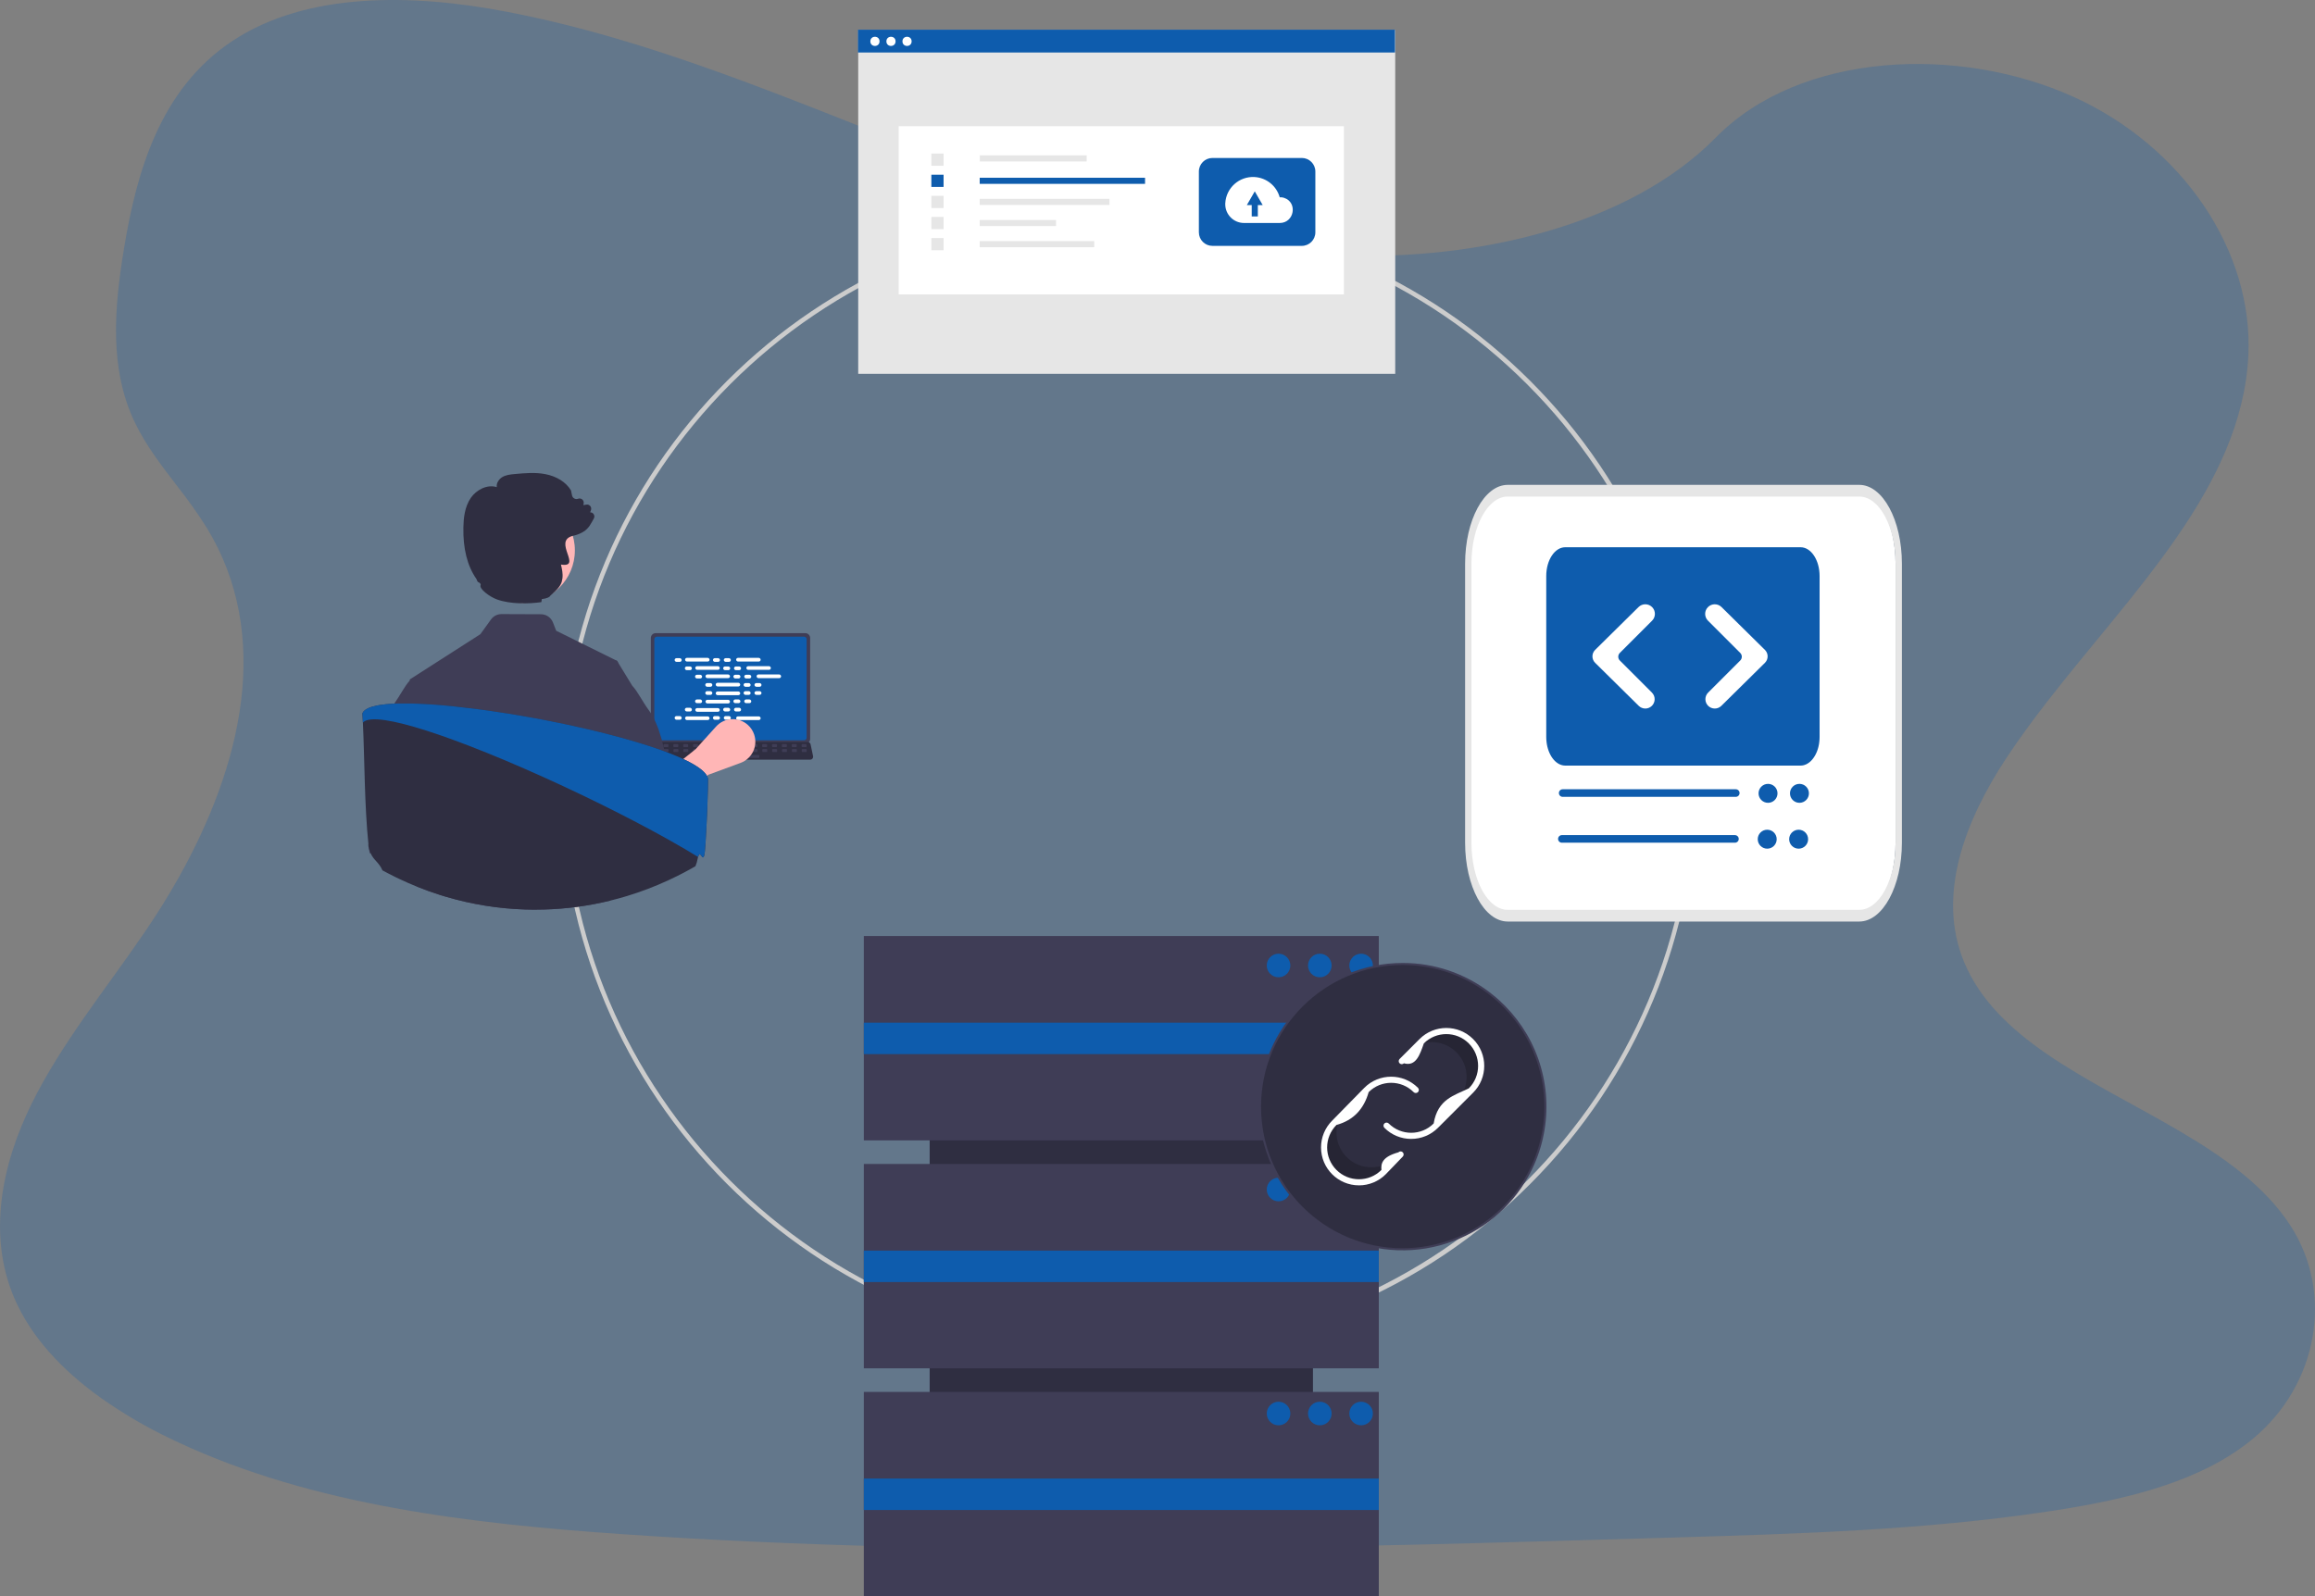
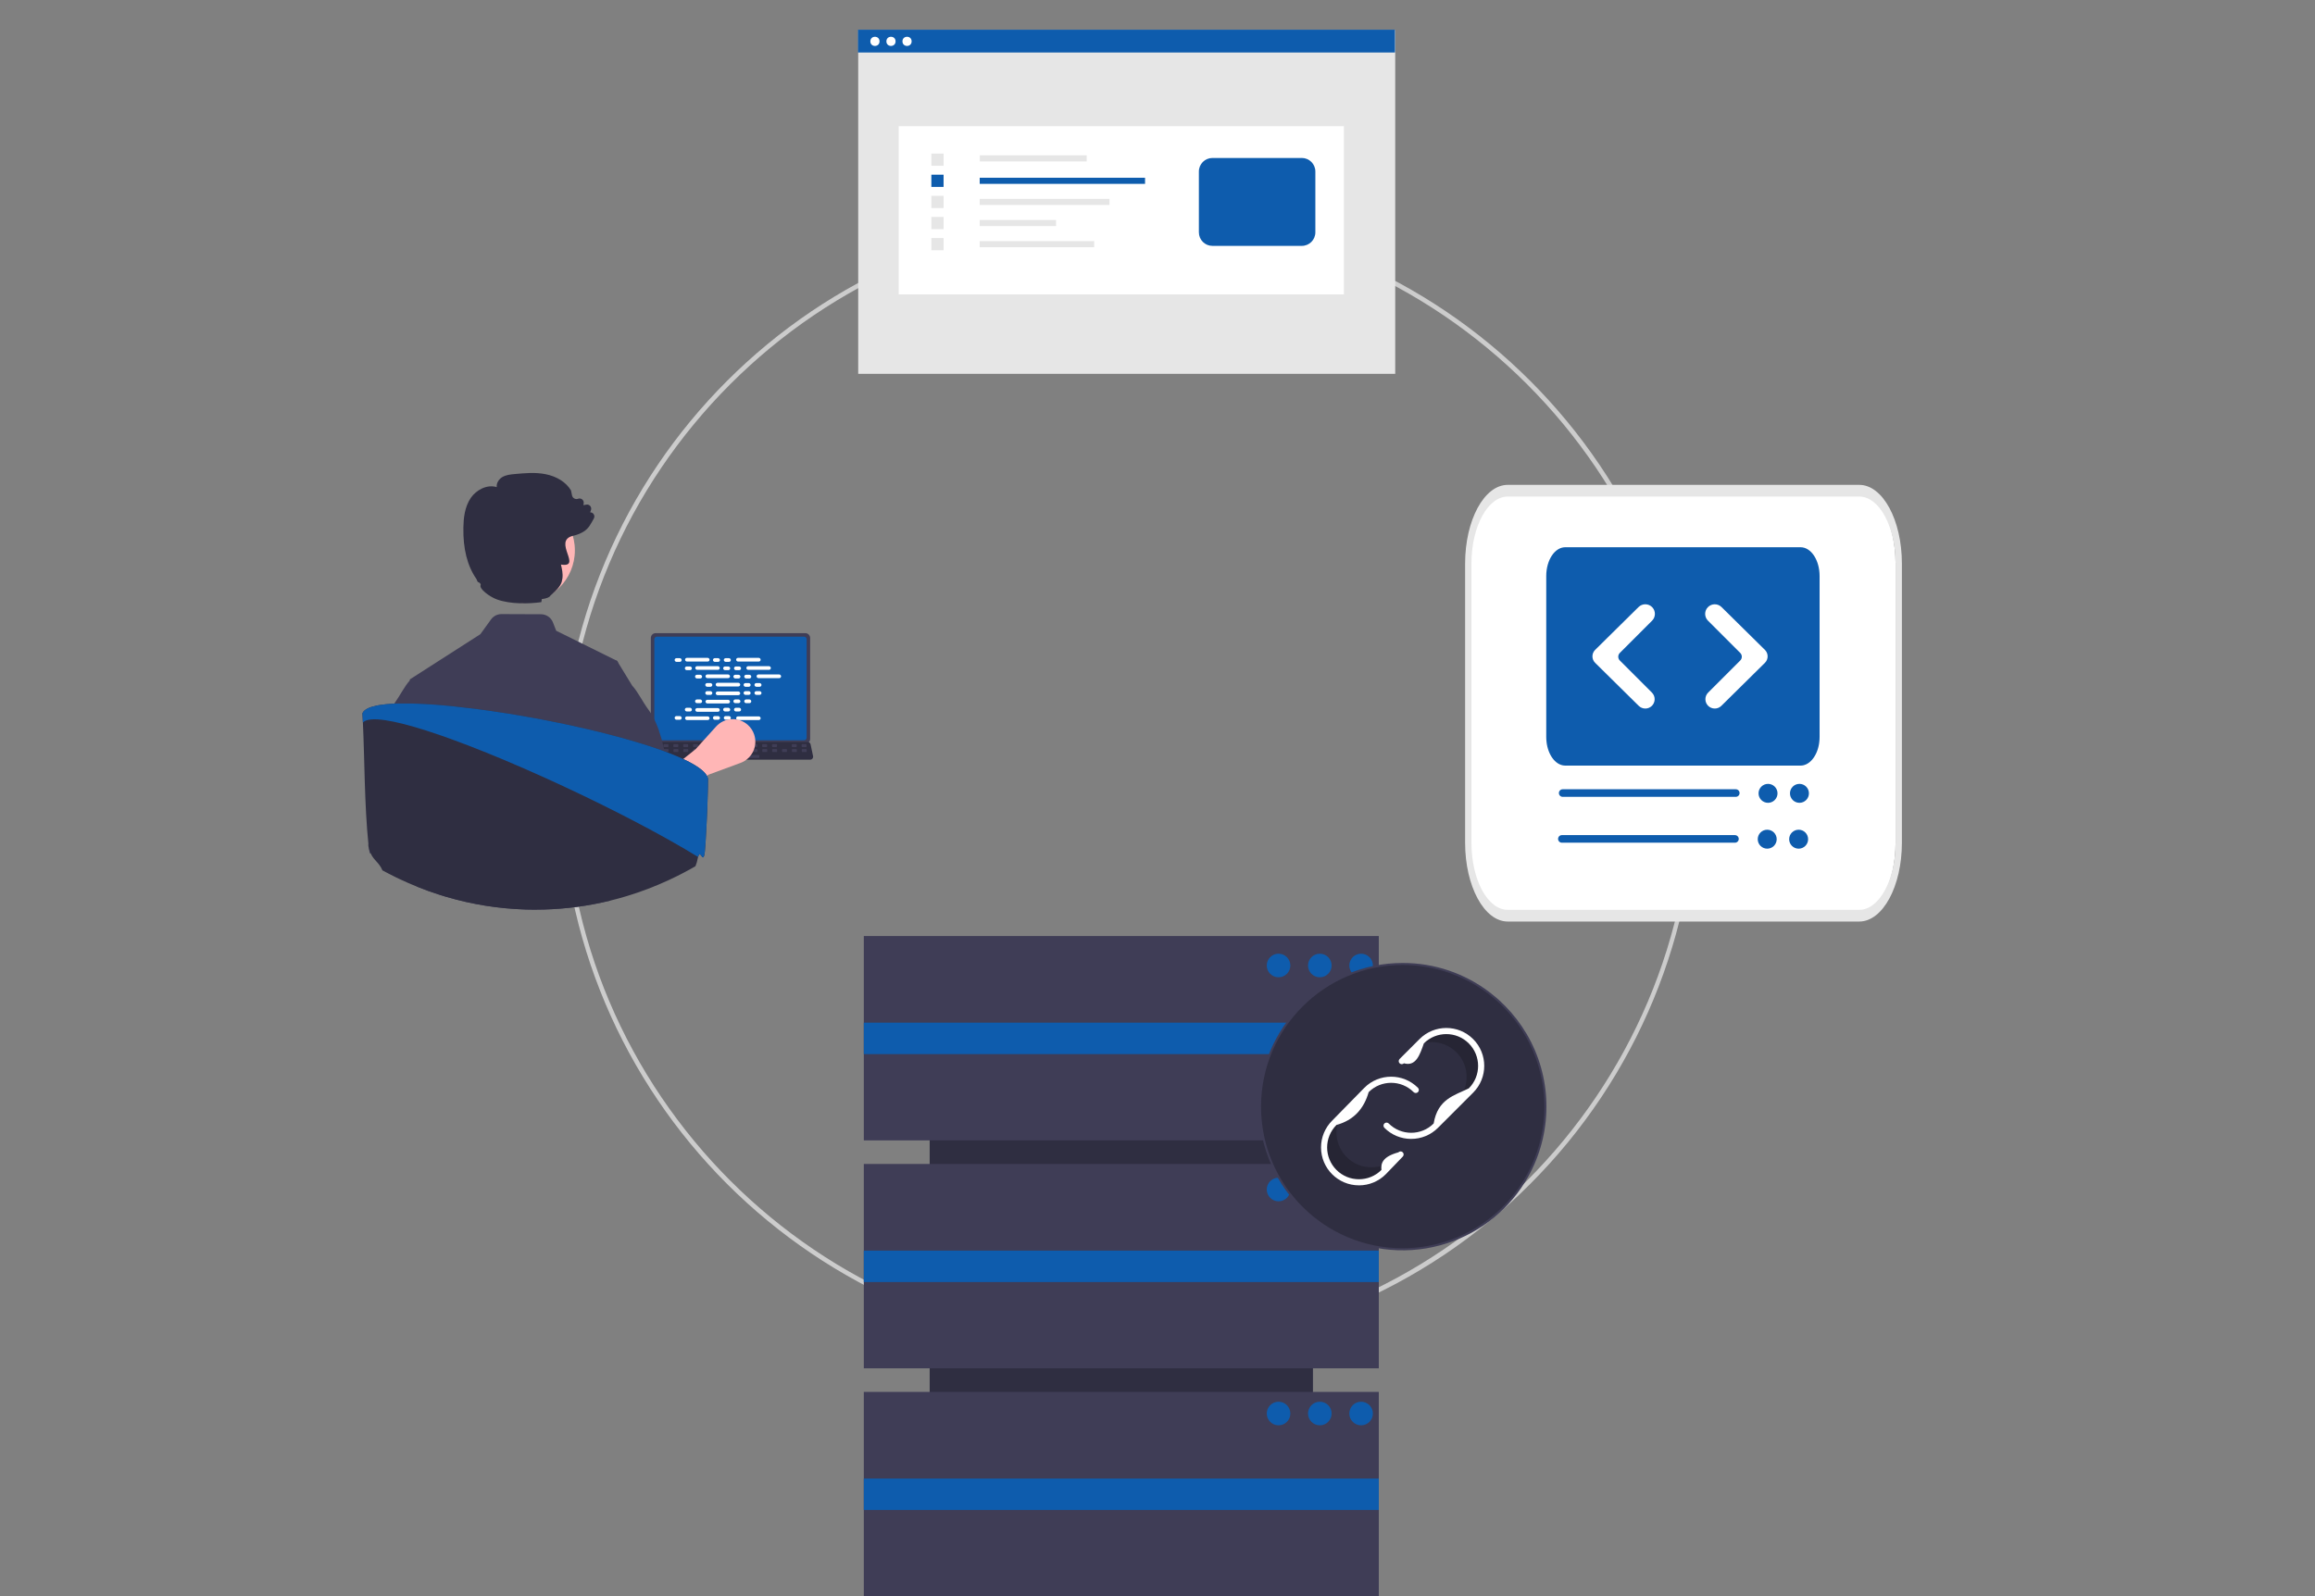
<svg xmlns="http://www.w3.org/2000/svg" id="Layer_1" viewBox="0 0 1590 1096.65">
  <rect x="0" y="0" width="1590" height="1096.65" fill="#808080" stroke="none" />
  <defs>
    <style>
            .cls-1{fill:#ffb6b6;}.cls-2{fill:#2f2e41;}.cls-3{fill:#fff;}.cls-4{opacity:.25;}.cls-4,.cls-5{isolation:isolate;}.cls-4,.cls-6{fill:#0e5cad;}.cls-7{fill:#3f3d56;}.cls-8{fill:#e6e6e6;}.cls-5{opacity:.2;}.cls-9{fill:#ccc;}
        </style>
  </defs>
-   <path class="cls-4" d="m1547.4,988.39c-35.18,29.2-85.28,41.3-133.7,48.91l-8.15,1.26c-84.66,12.62-171.02,15.19-256.98,17.75-239.76,7.08-480.15,14.17-719.25-2.2-105.75-7.23-214.11-19.89-306.79-63.17l-2.41-1.13-3.6-1.72c-16.43-7.87-32.18-17.1-47.06-27.61-26.48-18.88-48.32-41.92-59.87-69.25-18.1-42.87-8.54-91.06,12.14-132.98,20.68-41.92,51.75-79.69,78.55-119.16,7.86-11.56,15.32-23.56,22.26-35.86,43.36-77.13,64.87-166.41,19.41-240.75-6-9.48-12.48-18.64-19.41-27.46-11.09-14.45-22.36-28.91-29.98-44.91-17.78-37.23-13.95-79.11-7.47-118.89,8.67-52.89,24.64-109.85,74.27-142.9C210.89-5.99,284.07-4.24,348.06,8.09c99.49,19.08,191.32,58.97,284.01,94.98,92.7,36.01,189.79,68.89,291.72,72.43,89.99,3.14,194.98-20.24,254.73-81.06,58.03-59.03,167.09-63.51,245.72-27.85,75.03,34.04,123.56,106.05,119.97,177.98-4.57,89.76-79.4,161.63-138.62,238.05-9.84,12.71-19.28,25.56-27.87,38.62-28.07,42.68-47.92,93.95-28.59,140.03,10.84,25.8,31.53,45.49,56.46,62.67,55.87,38.49,132.98,64.39,167.67,118.28,29.88,46.36,18.81,109.1-25.87,146.16Z" />
  <path class="cls-9" d="m775.18,927.61c-215.44,0-390.1-174.65-390.09-390.1,0-215.44,174.65-390.1,390.1-390.09,215.44,0,390.1,174.65,390.09,390.1,0,103.46-41.1,202.68-114.26,275.84-73,73.4-172.32,114.54-275.84,114.26Zm0-777.19c-213.45,0-387.1,173.65-387.1,387.1s173.65,387.1,387.1,387.1,387.1-173.65,387.1-387.1-173.65-387.1-387.1-387.1h0Z" />
  <rect class="cls-2" x="638.52" y="653.85" width="263.25" height="353.7" />
  <rect class="cls-7" x="593.29" y="643.05" width="353.7" height="140.4" />
  <rect class="cls-7" x="593.29" y="799.65" width="353.7" height="140.4" />
  <rect class="cls-7" x="593.29" y="956.25" width="353.7" height="140.4" />
  <rect class="cls-6" x="593.29" y="702.58" width="353.7" height="21.6" />
  <rect class="cls-6" x="593.29" y="859.18" width="353.7" height="21.6" />
  <rect class="cls-6" x="593.29" y="1015.78" width="353.7" height="21.6" />
  <circle class="cls-6" cx="878.14" cy="663.3" r="8.1" />
  <circle class="cls-6" cx="906.49" cy="663.3" r="8.1" />
  <circle class="cls-6" cx="934.84" cy="663.3" r="8.1" />
  <circle class="cls-6" cx="878.14" cy="817.2" r="8.1" />
  <circle class="cls-6" cx="906.49" cy="817.2" r="8.1" />
  <circle class="cls-6" cx="934.84" cy="817.2" r="8.1" />
  <circle class="cls-6" cx="878.14" cy="971.1" r="8.1" />
  <circle class="cls-6" cx="906.49" cy="971.1" r="8.1" />
  <circle class="cls-6" cx="934.84" cy="971.1" r="8.1" />
  <rect class="cls-8" x="589.44" y="20.61" width="368.83" height="236.21" />
  <rect class="cls-3" x="617.25" y="86.7" width="305.79" height="115.55" />
  <rect class="cls-8" x="672.96" y="106.72" width="73.39" height="4.19" />
  <rect class="cls-6" x="672.89" y="122.12" width="113.56" height="4.19" />
  <rect class="cls-8" x="672.89" y="136.62" width="89.12" height="4.19" />
  <rect class="cls-8" x="672.89" y="151.13" width="52.42" height="4.19" />
  <rect class="cls-8" x="672.89" y="165.64" width="78.63" height="4.19" />
  <rect class="cls-8" x="639.68" y="105.51" width="8.39" height="8.39" />
  <rect class="cls-6" x="639.68" y="120.02" width="8.39" height="8.39" />
  <rect class="cls-8" x="639.68" y="134.53" width="8.39" height="8.39" />
  <rect class="cls-8" x="639.68" y="149.03" width="8.39" height="8.39" />
  <rect class="cls-8" x="639.68" y="163.54" width="8.39" height="8.39" />
  <rect class="cls-6" x="589.28" y="20.4" width="368.83" height="15.67" />
  <circle class="cls-3" cx="600.93" cy="28.41" r="3.15" />
  <circle class="cls-3" cx="611.95" cy="28.41" r="3.15" />
  <circle class="cls-3" cx="622.98" cy="28.41" r="3.15" />
  <path class="cls-3" d="m1036.6,337.12c-14.77.03-26.74,22.43-26.76,50.06v191.84c.02,27.63,11.99,50.03,26.76,50.06h238.56c14.77-.03,26.74-22.43,26.76-50.06v-191.84c-.02-27.63-11.99-50.03-26.76-50.06h-238.56Z" />
  <path class="cls-8" d="m1277.01,633.1h-241.48c-16.15-.03-29.24-24.23-29.26-54.08v-191.84c.02-29.85,13.11-54.04,29.26-54.08h241.48c16.15.03,29.24,24.23,29.26,54.08v191.84c-.02,29.85-13.11,54.04-29.26,54.08Zm-241.48-291.96c-13.75.03-24.9,20.63-24.91,46.04v191.84c.02,25.42,11.16,46.01,24.91,46.04h241.48c13.75-.03,24.9-20.63,24.91-46.04v-191.84c-.02-25.42-11.16-46.01-24.91-46.04h-241.48Z" />
  <path class="cls-6" d="m1236.76,375.96h-161.74c-7.19.02-13.01,8.84-13.02,19.73v110.54c0,1.17.07,2.34.21,3.49.05.53.13,1.04.21,1.55,1.52,8.65,6.69,14.67,12.59,14.69h161.74c.27,0,.53-.02.79-.05h.18v-.02c.05,0,.1,0,.15-.02.05,0,.11-.02.16-.02.02,0,.04,0,.05-.02.11-.02.22-.03.33-.05.18-.05.37-.08.54-.12.02-.01.05-.02.07-.02.03-.02.07-.03.1-.03,0-.01.02-.02.03-.02.11-.03.22-.06.34-.11.06-.01.12-.03.18-.06.22-.08.45-.15.66-.26.1-.05.19-.08.3-.12.13-.06.28-.14.41-.22.07-.03.14-.07.2-.11.02,0,.03-.01.04-.03.3-.16.58-.34.87-.54.24-.17.48-.36.71-.54.09-.06.17-.14.27-.22.02-.02.04-.04.06-.06.23-.22.47-.43.69-.63.01-.02.01-.03.02-.03,0,0,.01,0,.01-.01h0c.24-.23.47-.48.69-.74h.01c.06-.08.11-.14.16-.2.07-.08.14-.17.2-.25.12-.15.24-.31.36-.46.07-.08.13-.17.19-.26.17-.23.34-.48.5-.73.09-.13.17-.26.24-.4.13-.18.25-.38.36-.59.1-.2.21-.4.32-.6.12-.21.23-.43.34-.66.18-.37.35-.74.51-1.14.13-.32.27-.66.39-1.01.06-.17.12-.36.18-.54.01,0,.01-.02.01-.03.11-.32.21-.65.31-.99.04-.14.08-.26.11-.4.08-.26.14-.54.21-.82.11-.51.22-1.04.32-1.56.08-.51.16-1.02.21-1.55.14-1.15.22-2.32.21-3.49v-110.54c-.01-10.89-5.84-19.71-13.02-19.73Z" />
  <path class="cls-6" d="m1192.17,542.23h-118.88c-1.44,0-2.6,1.17-2.6,2.61,0,1.44,1.17,2.6,2.6,2.6h118.88c1.44,0,2.61-1.16,2.61-2.6s-1.16-2.61-2.6-2.61h0Z" />
  <circle class="cls-6" cx="1235.91" cy="545.03" r="6.51" />
  <path class="cls-6" d="m1235.03,548.42c-.23,0-.44-.11-.58-.29l-1.77-2.37c-.24-.32-.18-.77.14-1.01.32-.24.77-.18,1.01.14,0,0,0,0,0,0l1.16,1.55,2.98-4.47c.22-.33.67-.42,1-.2s.42.67.2,1h0l-3.55,5.32c-.13.2-.35.32-.58.32h-.02Z" />
  <circle class="cls-6" cx="1214.33" cy="545.03" r="6.51" />
  <path class="cls-6" d="m1191.61,573.73h-118.88c-1.44,0-2.6,1.17-2.6,2.61,0,1.44,1.17,2.6,2.6,2.6h118.88c1.44,0,2.6-1.17,2.6-2.6s-1.17-2.6-2.6-2.6h0Z" />
  <circle class="cls-6" cx="1235.35" cy="576.53" r="6.51" />
  <path class="cls-6" d="m1234.46,579.92c-.23,0-.44-.11-.58-.29l-1.77-2.37c-.24-.32-.18-.77.14-1.01.32-.24.77-.18,1.01.14,0,0,0,0,0,0l1.16,1.55,2.98-4.47c.22-.33.67-.42,1-.2s.42.67.2,1l-3.55,5.32c-.13.2-.35.32-.58.32h-.02Z" />
  <circle class="cls-6" cx="1213.77" cy="576.53" r="6.51" />
  <path class="cls-3" d="m1130.04,486.77c-1.69,0-3.31-.66-4.52-1.85l-29.94-29.56c-2.45-2.42-2.48-6.37-.06-8.82.02-.02.04-.04.06-.06l29.82-29.44c2.59-2.54,6.73-2.53,9.3.03h0c2.57,2.58,2.57,6.75,0,9.33l-22.16,22.16c-1.44,1.44-1.44,3.77,0,5.21l22.04,22.04c2.51,2.51,2.51,6.57,0,9.08-1.21,1.21-2.85,1.89-4.55,1.89h0Z" />
  <path class="cls-3" d="m1177.74,486.77c-3.55,0-6.43-2.87-6.43-6.41,0-1.71.68-3.35,1.89-4.55l22.04-22.04c1.44-1.44,1.44-3.77,0-5.21l-22.16-22.16c-2.58-2.58-2.58-6.75,0-9.33,0,0,0,0,0,0h0c2.57-2.56,6.72-2.57,9.3-.03l29.82,29.44c2.45,2.42,2.48,6.37.06,8.82-.02.02-.04.04-.06.06l-29.94,29.56c-1.2,1.19-2.83,1.85-4.52,1.85Z" />
  <path class="cls-6" d="m894.12,108.53h-61.39c-5.14,0-9.3,4.16-9.31,9.3h0v41.78c0,5.14,4.16,9.3,9.3,9.31h61.39c5.14,0,9.31-4.17,9.31-9.31v-41.78c0-5.14-4.17-9.31-9.31-9.31Z" />
-   <path class="cls-3" d="m841.56,139.56c.59-10.5,9.59-18.54,20.1-17.94,8.15.46,15.1,6.06,17.28,13.93.23,0,.46-.02.69-.02.79,0,1.58.14,2.33.4,9.48,3.11,6.98,17.26-2.99,17.26h-24.51c-7.12.02-12.9-5.73-12.92-12.85,0-.16,0-.33,0-.49,0-.09,0-.19.01-.28Z" />
  <polygon class="cls-6" points="867.26 140.91 864.53 136.19 861.81 131.46 859.08 136.19 856.36 140.91 859.71 140.91 859.71 148.7 863.91 148.7 863.91 140.91 867.26 140.91" />
  <path class="cls-7" d="m447.01,438.3v69.34c0,1.84,1.49,3.33,3.33,3.33h102.76c1.84,0,3.33-1.49,3.33-3.33v-69.34c0-1.84-1.49-3.33-3.33-3.33h-102.76c-1.84,0-3.33,1.49-3.33,3.33Z" />
  <path class="cls-6" d="m449.42,439.16v67.63c0,.98.8,1.78,1.78,1.78h101.05c.98,0,1.78-.8,1.78-1.78v-67.63c0-.98-.8-1.78-1.78-1.78h-101.05c-.98,0-1.78.8-1.78,1.78Z" />
  <path class="cls-2" d="m444.86,521.17c.38.48.96.76,1.57.75h110.03c1.12,0,2.02-.91,2.02-2.03,0-.14-.01-.28-.04-.41l-1.71-8.11c-.14-.67-.62-1.23-1.26-1.47-.23-.09-.47-.14-.72-.14h-106.62c-.25,0-.49.05-.72.14-.64.24-1.12.8-1.26,1.47l-1.71,8.11c-.12.6.03,1.22.41,1.69Z" />
  <rect class="cls-7" x="550.59" y="511.22" width="3.39" height="2.03" rx=".4" ry=".4" />
  <rect class="cls-7" x="543.81" y="511.22" width="3.39" height="2.03" rx=".4" ry=".4" />
-   <rect class="cls-7" x="537.03" y="511.22" width="3.39" height="2.03" rx=".4" ry=".4" />
  <rect class="cls-7" x="530.26" y="511.22" width="3.39" height="2.03" rx=".4" ry=".4" />
  <rect class="cls-7" x="523.48" y="511.22" width="3.39" height="2.03" rx=".4" ry=".4" />
  <rect class="cls-7" x="516.7" y="511.22" width="3.39" height="2.03" rx=".4" ry=".4" />
  <rect class="cls-7" x="509.92" y="511.22" width="3.39" height="2.03" rx=".4" ry=".4" />
  <rect class="cls-7" x="503.15" y="511.22" width="3.39" height="2.03" rx=".4" ry=".4" />
  <rect class="cls-7" x="496.37" y="511.22" width="3.39" height="2.03" rx=".4" ry=".4" />
  <rect class="cls-7" x="489.59" y="511.22" width="3.39" height="2.03" rx=".4" ry=".4" />
  <rect class="cls-7" x="482.81" y="511.22" width="3.39" height="2.03" rx=".4" ry=".4" />
  <rect class="cls-7" x="476.03" y="511.22" width="3.39" height="2.03" rx=".4" ry=".4" />
  <rect class="cls-7" x="469.26" y="511.22" width="3.39" height="2.03" rx=".4" ry=".4" />
  <rect class="cls-7" x="462.48" y="511.22" width="3.39" height="2.03" rx=".4" ry=".4" />
  <rect class="cls-7" x="455.7" y="511.22" width="3.39" height="2.03" rx=".4" ry=".4" />
  <rect class="cls-7" x="448.92" y="511.22" width="3.39" height="2.03" rx=".4" ry=".4" />
  <rect class="cls-7" x="550.67" y="514.61" width="3.39" height="2.03" rx=".4" ry=".4" />
  <rect class="cls-7" x="543.89" y="514.61" width="3.39" height="2.03" rx=".4" ry=".4" />
  <rect class="cls-7" x="537.11" y="514.61" width="3.39" height="2.03" rx=".4" ry=".4" />
  <rect class="cls-7" x="530.34" y="514.61" width="3.39" height="2.03" rx=".4" ry=".4" />
  <rect class="cls-7" x="523.56" y="514.61" width="3.39" height="2.03" rx=".4" ry=".4" />
  <rect class="cls-7" x="516.78" y="514.61" width="3.39" height="2.03" rx=".4" ry=".4" />
  <rect class="cls-7" x="510" y="514.61" width="3.39" height="2.03" rx=".4" ry=".4" />
  <rect class="cls-7" x="503.23" y="514.61" width="3.39" height="2.03" rx=".4" ry=".4" />
  <rect class="cls-7" x="496.45" y="514.61" width="3.39" height="2.03" rx=".4" ry=".4" />
  <rect class="cls-7" x="489.67" y="514.61" width="3.39" height="2.03" rx=".4" ry=".4" />
  <rect class="cls-7" x="482.89" y="514.61" width="3.39" height="2.03" rx=".4" ry=".4" />
  <rect class="cls-7" x="476.11" y="514.61" width="3.39" height="2.03" rx=".4" ry=".4" />
  <rect class="cls-7" x="469.34" y="514.61" width="3.39" height="2.03" rx=".4" ry=".4" />
  <rect class="cls-7" x="462.56" y="514.61" width="3.39" height="2.03" rx=".4" ry=".4" />
  <rect class="cls-7" x="455.78" y="514.61" width="3.39" height="2.03" rx=".4" ry=".4" />
  <rect class="cls-7" x="449" y="514.61" width="3.39" height="2.03" rx=".4" ry=".4" />
  <rect class="cls-7" x="494.41" y="518.68" width="27.11" height="2.03" rx=".4" ry=".4" />
  <rect class="cls-3" x="463.36" y="452.17" width="4.83" height="2.53" rx="1.26" ry="1.26" />
  <rect class="cls-3" x="489.67" y="452.17" width="4.83" height="2.53" rx="1.26" ry="1.26" />
  <rect class="cls-3" x="497.13" y="452.17" width="4.83" height="2.53" rx="1.26" ry="1.26" />
  <rect class="cls-3" x="470.52" y="451.96" width="16.83" height="2.53" rx="1.26" ry="1.26" />
  <rect class="cls-3" x="505.6" y="451.96" width="16.83" height="2.53" rx="1.26" ry="1.26" />
  <rect class="cls-3" x="470.38" y="457.87" width="4.83" height="2.53" rx="1.26" ry="1.26" />
  <rect class="cls-3" x="496.69" y="457.87" width="4.83" height="2.53" rx="1.26" ry="1.26" />
  <rect class="cls-3" x="504.15" y="457.87" width="4.83" height="2.53" rx="1.26" ry="1.26" />
  <rect class="cls-3" x="477.53" y="457.66" width="16.83" height="2.53" rx="1.26" ry="1.26" />
  <rect class="cls-3" x="512.62" y="457.66" width="16.83" height="2.53" rx="1.26" ry="1.26" />
  <rect class="cls-3" x="477.39" y="463.57" width="4.83" height="2.53" rx="1.26" ry="1.26" />
  <rect class="cls-3" x="503.71" y="463.57" width="4.83" height="2.53" rx="1.26" ry="1.26" />
  <rect class="cls-3" x="511.16" y="463.57" width="4.83" height="2.53" rx="1.26" ry="1.26" />
  <rect class="cls-3" x="484.55" y="463.36" width="16.83" height="2.53" rx="1.26" ry="1.26" />
  <rect class="cls-3" x="519.64" y="463.36" width="16.83" height="2.53" rx="1.26" ry="1.26" />
  <rect class="cls-3" x="484.41" y="469.28" width="4.83" height="2.53" rx="1.26" ry="1.26" />
  <rect class="cls-3" x="510.72" y="469.28" width="4.83" height="2.53" rx="1.26" ry="1.26" />
  <rect class="cls-3" x="518.18" y="469.28" width="4.83" height="2.53" rx="1.26" ry="1.26" />
  <rect class="cls-3" x="491.57" y="469.07" width="16.83" height="2.53" rx="1.26" ry="1.26" />
  <rect class="cls-3" x="489.67" y="491.95" width="4.83" height="2.53" rx="1.26" ry="1.26" />
  <rect class="cls-3" x="497.13" y="491.95" width="4.83" height="2.53" rx="1.26" ry="1.26" />
  <rect class="cls-3" x="505.6" y="492.16" width="16.83" height="2.53" rx="1.26" ry="1.26" />
  <rect class="cls-3" x="463.36" y="491.95" width="4.83" height="2.53" rx="1.26" ry="1.26" />
  <rect class="cls-3" x="470.52" y="492.16" width="16.83" height="2.53" rx="1.26" ry="1.26" />
  <rect class="cls-3" x="470.38" y="486.25" width="4.83" height="2.53" rx="1.26" ry="1.26" />
  <rect class="cls-3" x="496.69" y="486.25" width="4.83" height="2.53" rx="1.26" ry="1.26" />
  <rect class="cls-3" x="504.15" y="486.25" width="4.83" height="2.53" rx="1.26" ry="1.26" />
  <rect class="cls-3" x="477.53" y="486.46" width="16.83" height="2.53" rx="1.26" ry="1.26" />
  <rect class="cls-3" x="477.39" y="480.54" width="4.83" height="2.53" rx="1.26" ry="1.26" />
  <rect class="cls-3" x="503.71" y="480.54" width="4.83" height="2.53" rx="1.26" ry="1.26" />
  <rect class="cls-3" x="511.16" y="480.54" width="4.83" height="2.53" rx="1.26" ry="1.26" />
  <rect class="cls-3" x="484.55" y="480.76" width="16.83" height="2.53" rx="1.26" ry="1.26" />
  <rect class="cls-3" x="484.41" y="474.84" width="4.83" height="2.53" rx="1.26" ry="1.26" />
  <rect class="cls-3" x="510.72" y="474.84" width="4.83" height="2.53" rx="1.26" ry="1.26" />
  <rect class="cls-3" x="518.18" y="474.84" width="4.83" height="2.53" rx="1.26" ry="1.26" />
  <rect class="cls-3" x="491.57" y="475.05" width="16.83" height="2.53" rx="1.26" ry="1.26" />
  <path class="cls-1" d="m454.69,558.77l-10.8-17.07,33.9-27.03,13.99-15.5c5.74-6.36,15.54-6.86,21.9-1.12,2,1.8,3.49,4.09,4.33,6.65h0c2.62,7.94-1.52,16.52-9.36,19.41l-22.13,8.15-31.84,26.52Z" />
  <path class="cls-7" d="m281.37,466.82l.18.55v.02s5.29,16.05,5.29,16.05l6.07,18.5,11.43,34.76.11,5.4v.02l.85,43.44-2.35,5.89,2.65,9.65s-1.22-14.59-7.75-6.21c-3.7,4.76-8.03,9.64-11.58,14.2,5.18,2.1,10.44,3.99,15.78,5.69,1.15.37,2.32.72,3.48,1.07.25.07.5.15.75.22,17.72,5.24,36.03,8.18,54.49,8.76.96.03,1.9.05,2.82.06.32,0,.64.02.95.02,1.03,0,2.06.02,3.09.02,2.09,0,4.16-.03,6.23-.09,15.3-.43,30.52-2.49,45.38-6.14-.1-6.14-.38-13.31-.78-20.97-.18-3.76-4.33-7.83-4.58-11.76-.18-2.95,3.54-5.73,3.35-8.73-1.26-18.47-2.82-11.38-3.99-24.46-.12-1.28-.23-2.51-.33-3.68-.75-8.4-1.26-13.65-1.26-13.65l4.97-31.3,7.8-49.14-.6-.99-.67-.33-41.14-20.36-2.23-5.72c-1.33-3.37-4.58-5.6-8.21-5.62l-27.1-.11c-2.85-.01-5.54,1.35-7.21,3.66l-7.34,10.16-48.54,31.12Z" />
  <path class="cls-7" d="m310.59,528.97l-6.14,13.13-4.19,8.97-7.21,37.74-3.61,3.83-3.09-13.56-32.36,7.19c-1.06-5.9-.28.2-.94-6.27.18-.18.38-.37.57-.55.52-.48.95-.93.94-1.37-.37-22.32.74-60.3,9.99-83.31,1.45-3.76,3.36-7.32,5.69-10.61.18-.25.36-.5.54-.75,4.26-5.97,6.96-11.85,10.78-16.03h0s.05-.05.06-.07c.01,0,.03-.02.04-.03l26.25-13.92,1.13,31.64.8,22.74.76,21.22Z" />
  <path class="cls-7" d="m405.24,532.7l7.67,16.4,2.68,5.71,7.21,37.74,3.6,3.82,3.1-13.56,1.46-.3,26.26-5.44,7.65,24.31c3.56-5.93,2.45-13.54-2.64-18.21-.52-.47-.96-.93-.95-1.37.44-26.25-1.17-74.18-15.67-93.91-4.61-6.26-7.37-12.5-11.39-16.85-.01-.01-.01-.02-.02-.02l-9.78-16.02-.6-.98-.67-.34-17.9,79.01Z" />
  <circle id="a657ec4b-47ce-4d2a-9c58-81a811696ca9" class="cls-1" cx="358.79" cy="378.11" r="36.05" />
  <path class="cls-2" d="m407.52,352.93c-.56-.6-1.35-.95-2.18-.96l.54-1.5c.55-1.48-.2-3.12-1.68-3.67-.49-.18-1.02-.23-1.53-.13l-1.97.38.19-1.32c.23-1.56-.86-3.01-2.42-3.24-.47-.07-.96-.02-1.41.15-.86.34-1.82.27-2.62-.19-.8-.44-1.37-1.21-1.55-2.11l-.69-3.32-.07-.18c-3.35-5.58-9.79-9.64-17.67-11.13-7.01-1.34-14.21-.66-21.14-.02-2.75.26-5.86.55-8.45,2.14-2.2,1.36-4.06,4.08-3.68,6.82-6.84-2.1-14.17,2.09-17.8,7.36-4.3,6.28-5.01,14.14-5.12,20.29-.31,14.55,2.69,26.45,8.9,35.38.45.65.57,2,1.46,2.45l-.19-.3c1,.5,2.02,1.31,1.64,2.18-1.09,2.49,6.17,8,11.28,9.82,9.33,3.33,21.73,3.04,30.45,1.84l.31-2.06c3.15-.43,5.36-1.25,5.99-2.52,1.1-.94,2.04-1.78,2.86-2.56h0s.05-.05.06-.06c3.94-3.78,4.85-5.93,5.27-9.21.4-3.21-.31-6.47-1.03-9.41,15.16,2.35-5.97-16.15,8.16-19.73.16-.05.33-.09.49-.12.41-.1.83-.19,1.22-.31,1.91-.52,3.74-1.3,5.44-2.32,3.95-2.4,5.25-5.59,7.29-9.18.6-1.05.46-2.37-.36-3.26Z" />
  <path class="cls-2" d="m486.31,535.27c0,1.42-.02,3.4-.09,5.85,0,.34-.02.69-.02,1.04-.11,4.51-.21,8.29-.38,12.48,0,.29-.02.57-.03.87-.23,5.86-.58,12.68-1.2,23.48-1.14,19.95-3.13,2.74-5.13,9.74-.1.35-.2.76-.3,1.25-.3,1.76-.81,3.48-1.52,5.12-1.06.63-2.15,1.24-3.23,1.84-3.07,1.71-6.18,3.35-9.32,4.91-1.76.87-3.54,1.73-5.32,2.56-.28.13-.56.26-.83.38-9.12,4.22-18.51,7.8-28.12,10.73-1.88.57-3.75,1.12-5.64,1.63-1.97.55-3.95,1.07-5.95,1.55-14.87,3.65-30.08,5.71-45.38,6.14-2.06.06-4.14.09-6.23.09-1.04,0-2.06,0-3.09-.02-.32,0-.63,0-.95-.02-.91-.02-1.86-.04-2.82-.06-18.46-.58-36.78-3.52-54.49-8.76l-.75-.22c-1.17-.36-2.32-.7-3.48-1.08-5.34-1.69-10.6-3.58-15.79-5.68-3.96-1.59-7.87-3.3-11.73-5.13-.04,0-.07-.03-.1-.05-.81-.37-1.63-.76-2.44-1.16-.11-.06-.22-.11-.33-.17-3.02-1.47-6-3.02-8.96-4.63-2.48-5.7-5.98-6.8-8.15-11.81-.63-1.49-1.09-3.05-1.36-4.64,0-.02,0-.03,0-.06.23,3.01-.96-5.34,0-.03,0-.1-.02-.2-.02-.32-.02-.29-.06-.65-.11-1.09-2.78-27.1-2.6-58.09-3.8-83.62-.08-1.65-.16-3.23-.25-4.74-.02-.5-.06-1-.09-1.48.06-.15.12-.3.19-.44.02-.04.03-.08.06-.12.02-.05.05-.1.08-.15.02-.02.04-.06.06-.08.01-.03.03-.05.04-.08.07-.11.15-.23.24-.35.04-.05.07-.09.11-.13.03-.04.06-.08.1-.11.02-.04.05-.07.09-.11.03-.03.06-.07.11-.11.02-.03.04-.05.06-.06.06-.07.13-.14.21-.2.29-.27.6-.51.92-.73.11-.07.23-.15.35-.23.82-.49,1.67-.9,2.56-1.23.31-.11.61-.22.95-.33.12-.03.23-.07.36-.11.18-.06.36-.11.54-.15.92-.28,1.92-.51,2.99-.73.13-.02.27-.05.4-.08.19-.04.4-.07.6-.11.28-.05.56-.1.84-.15,2.4-.38,5.13-.66,8.14-.85.28-.02.57-.03.85-.05.33-.02.66-.03,1-.05.28-.02.57-.02.87-.03.28-.02.57-.02.87-.03.82-.02,1.66-.05,2.52-.06,2.44-.05,5.02-.03,7.72.02,1.25.03,2.53.06,3.84.12.09,0,.17,0,.25,0,1.14.04,2.29.09,3.47.15.83.04,1.66.08,2.49.13.78.05,1.58.1,2.38.15.62.03,1.25.08,1.88.12.53.04,1.07.08,1.6.11l.73.05c.4.03.79.06,1.2.1.89.07,1.78.15,2.69.22.9.08,1.81.16,2.73.24s1.84.17,2.76.26c.1,0,.19.02.28.02.84.09,1.68.17,2.53.26.19.02.4.03.59.06.81.08,1.64.18,2.45.26.25.03.5.05.75.08.64.07,1.27.13,1.92.21.85.1,1.72.19,2.56.3.66.07,1.31.15,1.97.23,1.03.12,2.07.25,3.12.39.4.05.79.1,1.19.15,2.98.37,5.99.78,9.05,1.21,4.64.66,9.35,1.37,14.09,2.14,4.75.77,9.53,1.58,14.33,2.44,1.21.22,2.43.44,3.65.66.55.11,1.1.21,1.65.32.94.17,1.88.35,2.82.53.94.18,1.88.36,2.82.54,1.12.22,2.24.44,3.36.66,7.35,1.46,14.67,3.01,21.81,4.64,1.17.27,2.35.54,3.51.81,2.33.54,4.64,1.09,6.93,1.65.63.15,1.25.3,1.88.45,1.55.39,3.11.78,4.64,1.17l.27.07c1.12.28,2.23.56,3.33.85,2.6.68,5.15,1.37,7.66,2.06,1.67.46,3.31.93,4.94,1.4,2.44.7,4.82,1.42,7.14,2.14.57.18,1.15.36,1.72.53,1.7.53,3.37,1.06,5,1.59,1.29.42,2.56.85,3.8,1.28,1.25.43,2.47.86,3.67,1.29.77.28,1.53.57,2.29.84,1.09.4,2.17.81,3.22,1.21.32.12.64.25.95.37.2.09.4.16.59.24.38.15.77.3,1.14.45.38.15.75.3,1.12.46.36.15.74.3,1.09.45.36.15.72.3,1.08.46.3.12.59.25.87.38.57.25,1.15.5,1.71.76.28.13.55.25.83.38l.63.29c.09.05.18.09.27.13.2.1.41.2.61.3.47.22.93.45,1.38.67.61.31,1.2.61,1.76.91.57.31,1.13.61,1.67.91.09.05.17.1.26.15.12.06.24.14.36.2.41.23.81.48,1.21.71.78.48,1.51.95,2.2,1.42.15.11.3.21.45.31.51.36,1,.72,1.45,1.08t0,0c.15.11.3.23.44.35.12.11.25.21.37.32.42.36.81.71,1.17,1.07.12.11.23.23.34.35.05.04.09.08.13.13.16.16.31.32.44.49.02.02.04.05.06.07.19.23.37.45.54.68.08.11.17.23.24.34.1.14.19.28.28.42.07.11.14.23.2.35.17.29.32.6.44.91.09.21.16.44.22.66.06.21.11.43.14.66Z" />
  <path class="cls-6" d="m486.31,535.27c0,1.42-.02,3.4-.09,5.85,0,.34-.02.69-.03,1.04-.08,3.44-.2,7.69-.37,12.48,0,.29-.02.57-.03.87-.23,5.86-.58,12.68-1.2,23.48-1.14,19.95-3.13,2.74-5.13,9.74-5.55-3.41-11.63-6.99-18.14-10.66-1.17-.66-2.36-1.33-3.55-2-13.01-7.26-27.54-14.86-42.71-22.4-.6-.3-1.21-.6-1.8-.89-34.75-17.18-72.68-33.89-103.41-45.03-5.93-2.15-11.59-4.09-16.92-5.8-11.21-3.58-20.91-6.09-28.37-7.18-7.77-1.13-13.13-.73-15.3,1.61-.08-1.65-.16-3.23-.25-4.74-.03-.5-.06-1-.1-1.48.05-.13.11-.26.18-.39,0-.02.02-.04.02-.06.02-.04.03-.08.06-.12.02-.05.05-.1.08-.15.03-.06.06-.11.1-.16.07-.11.15-.23.24-.35.07-.08.14-.17.21-.24.02-.04.05-.07.09-.11.03-.03.06-.07.11-.11.02-.03.04-.05.06-.06.06-.07.13-.14.21-.2.29-.27.6-.51.92-.73.11-.07.23-.15.35-.23.82-.49,1.67-.9,2.56-1.23.31-.11.61-.22.95-.33.12-.03.23-.07.36-.11.18-.06.36-.11.54-.15.92-.28,1.92-.51,2.99-.73.32-.06.66-.13,1-.19.28-.05.56-.1.84-.15,2.4-.38,5.13-.66,8.14-.85.28-.02.57-.03.85-.05.33-.02.66-.03,1-.05.28-.02.57-.02.87-.03.28-.02.57-.02.87-.03.82-.02,1.66-.05,2.52-.06,2.44-.04,5.02-.02,7.72.03,1.25.02,2.53.06,3.84.12.08,0,.17,0,.25,0,1.14.03,2.3.09,3.47.15.83.04,1.66.08,2.49.13.78.05,1.58.1,2.38.15.62.03,1.25.08,1.88.12.53.04,1.07.08,1.6.11.64.05,1.28.1,1.93.15.89.07,1.78.15,2.69.22.9.08,1.81.16,2.73.24s1.84.17,2.76.26c.1,0,.19.02.28.02.84.09,1.68.17,2.53.26,4.71.48,9.56,1.04,14.54,1.67,2.98.38,5.99.79,9.05,1.22,4.64.66,9.35,1.37,14.09,2.13,4.75.77,9.53,1.58,14.33,2.44,1.21.22,2.43.44,3.65.66,1.49.28,2.98.56,4.47.84.94.18,1.88.36,2.82.54,1.12.22,2.24.44,3.36.66,7.35,1.46,14.67,3.01,21.81,4.64,1.17.27,2.35.54,3.51.81,2.33.54,4.64,1.09,6.93,1.65.63.15,1.25.31,1.88.46,1.56.39,3.11.78,4.64,1.17h0c.09.02.18.05.27.07,1.12.28,2.23.57,3.33.86,2.6.68,5.15,1.36,7.66,2.06,1.67.47,3.32.93,4.94,1.4,2.44.71,4.82,1.42,7.14,2.14.57.18,1.15.36,1.72.53,1.7.53,3.37,1.07,5,1.59,1.29.42,2.56.85,3.8,1.28,1.25.43,2.47.86,3.67,1.29.78.28,1.54.56,2.29.83,1.1.4,2.17.81,3.22,1.22.32.12.64.25.95.37.59.23,1.17.46,1.73.7.38.15.75.3,1.12.46.36.15.74.3,1.09.45.36.15.72.3,1.08.46.3.12.59.25.87.38.57.25,1.15.5,1.71.76.28.13.55.25.83.38l.63.29c.09.05.18.09.27.13.69.32,1.35.65,2,.97.61.31,1.2.61,1.76.91.67.36,1.31.7,1.93,1.06.12.06.24.14.36.2.41.23.81.48,1.21.71.78.48,1.51.95,2.2,1.42.68.47,1.31.93,1.9,1.39t0,0c.28.23.56.45.82.67.42.36.81.71,1.17,1.07.12.11.23.23.34.35.05.04.09.08.13.13.17.19.34.37.5.56.19.23.37.45.54.68.08.11.17.23.24.34.1.14.19.28.28.42.07.11.14.23.2.35.17.29.32.6.44.91.09.22.16.44.22.66.06.21.11.43.14.66Z" />
  <circle class="cls-2" cx="963.43" cy="760.25" r="98" />
  <path class="cls-5" d="m958.79,794.94c-9.35,9.35-24.51,9.35-33.86,0h0c-7.95-7.95-9.29-20.36-3.24-29.83l-5.27,5.37c-9.35,9.35-9.35,24.51,0,33.86h0c9.35,9.35,24.51,9.35,33.86,0l11.67-12.12.18-.75-3.35,3.48Z" />
  <path class="cls-5" d="m969.91,720.07c10.93-7.44,25.82-4.62,33.26,6.31h0c6.33,9.29,5.34,21.74-2.38,29.91l6.18-4.3c10.93-7.44,13.75-22.33,6.31-33.26h0c-7.44-10.93-22.33-13.75-33.26-6.31l-13.73,9.73-.31.71,3.94-2.79Z" />
  <path class="cls-3" d="m933.36,814.34c-14.38,0-26.04-11.66-26.04-26.04,0-6.91,2.74-13.53,7.63-18.41l22.1-22.55c10.16-10.18,26.65-10.19,36.82-.03,0,0,.01.01.02.02.82.82.82,2.15,0,2.97-.82.82-2.15.82-2.97,0-8.53-8.53-22.36-8.53-30.89,0-3.25,11.44-10.26,19.29-22.1,22.55-8.54,8.52-8.56,22.35-.04,30.89,8.52,8.54,22.35,8.56,30.89.04,0,0,.02-.02.02-.02-.48-4.69.89-9.11,11.64-12.09.8-.84,2.13-.87,2.97-.07.84.8.87,2.13.07,2.97,0,0,0,0-.01.01l-11.67,12.12c-4.88,4.91-11.52,7.67-18.44,7.65Z" />
  <path class="cls-3" d="m969.24,782.44c-6.91.02-13.54-2.73-18.41-7.63-.82-.82-.82-2.15,0-2.97s2.15-.82,2.97,0c8.53,8.53,22.36,8.53,30.88,0,0,0,0,0,0,0,2.8-16.86,14.21-19.24,24.13-24.13,8.53-8.53,8.52-22.36-.01-30.89-8.53-8.52-22.35-8.52-30.87,0-2.76,7.96-5.47,16.01-13.68,13.68-.82.82-2.15.82-2.97,0-.82-.82-.82-2.15,0-2.97l13.68-13.68c10.17-10.17,26.66-10.17,36.82,0,10.17,10.17,10.17,26.66,0,36.82h0l-24.13,24.13c-4.87,4.9-11.5,7.65-18.41,7.63Z" />
  <path class="cls-7" d="m1048.57,710.38c-4.12-6.99-9.07-13.45-14.75-19.24-1.27-1.29-2.58-2.55-3.91-3.77-.74-.68-1.49-1.34-2.25-2-1.45-1.25-2.94-2.45-4.46-3.61-17.16-13.13-38.17-20.23-59.77-20.2-54.42,0-98.7,44.27-98.7,98.7,0,6,.54,11.99,1.63,17.89,0,.03,0,.07.01.1.5,2.71,1.11,5.38,1.83,8.01,14.35,52.58,68.62,83.57,121.2,69.22,24.02-6.56,44.68-21.95,57.83-43.1,1.36-2.2,2.65-4.45,3.85-6.76,15.58-30.06,14.64-66.02-2.5-95.23Zm-85.15,147.18c-53.72.02-97.28-43.51-97.3-97.23v-.07c0-53.66,43.65-97.3,97.3-97.3,26.23.01,51.34,10.62,69.64,29.41,2.36,2.41,4.59,4.95,6.68,7.6,2.07,2.6,3.99,5.3,5.78,8.1,15.02,23.6,19.15,52.53,11.34,79.39-.86,2.97-1.87,5.87-3,8.72-1.14,2.86-2.41,5.66-3.81,8.37-16.69,32.47-50.11,52.92-86.62,53Z" />
</svg>